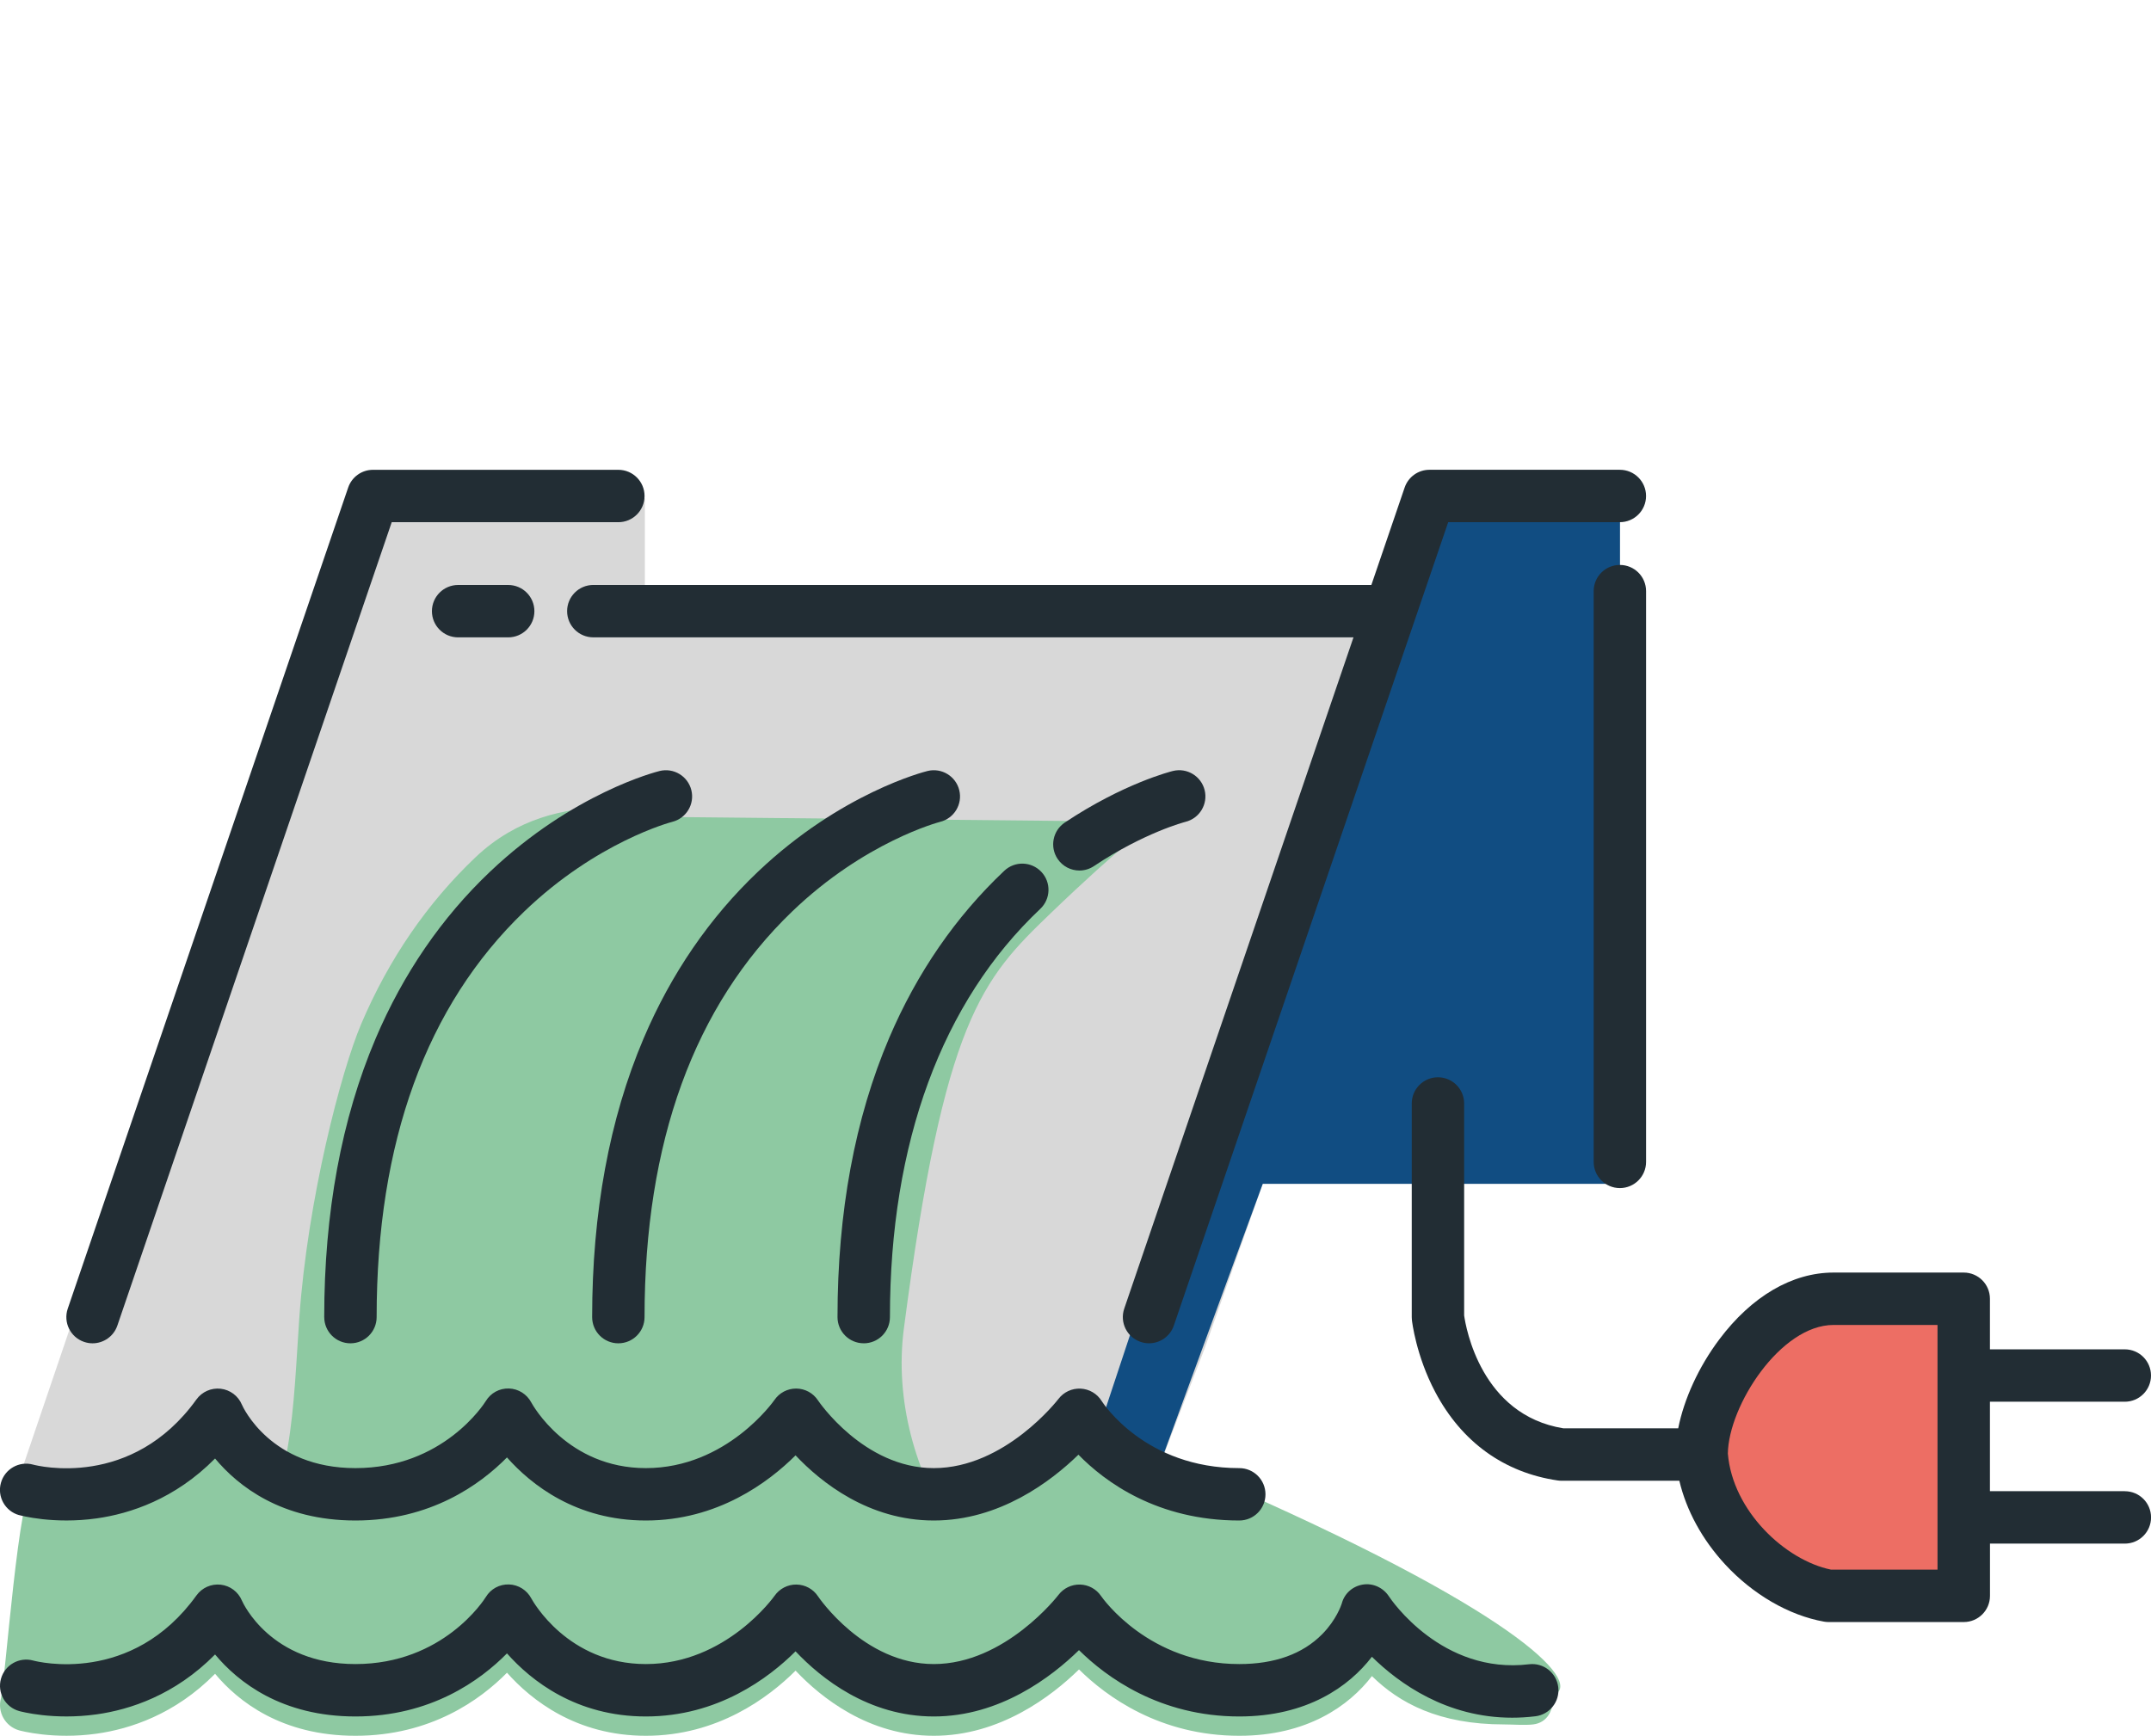
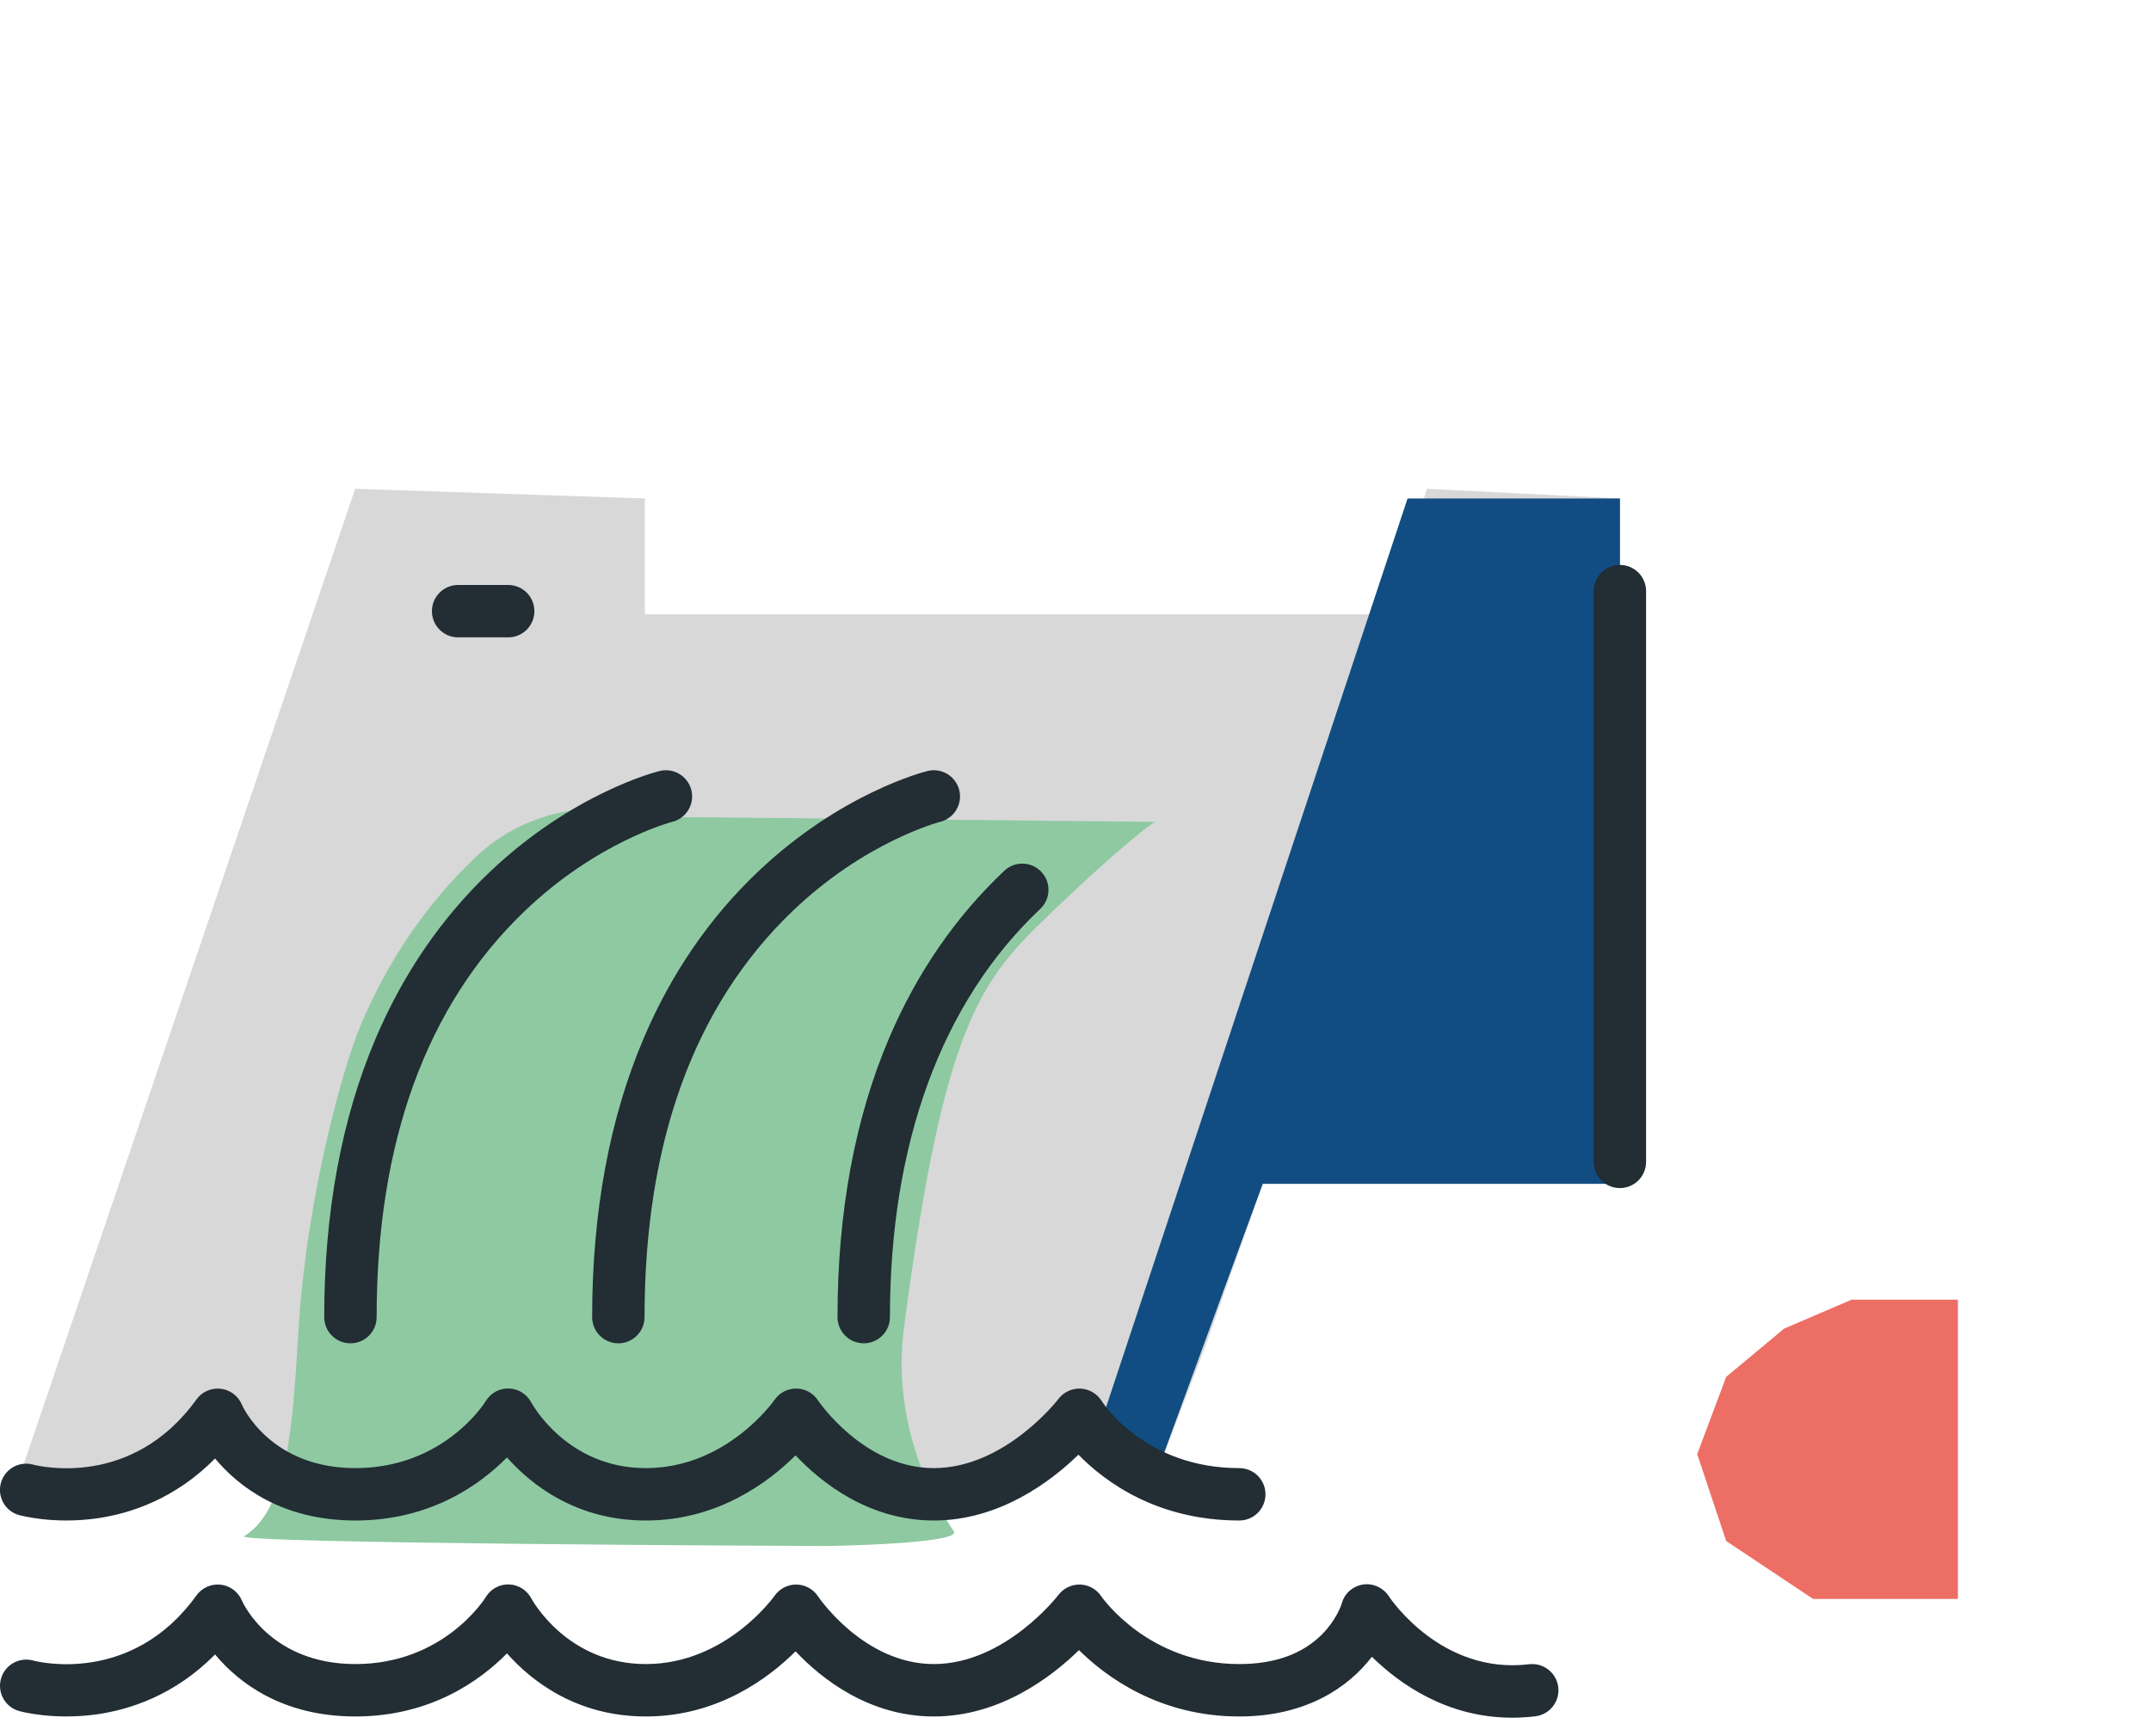
<svg xmlns="http://www.w3.org/2000/svg" enable-background="new 0 0 100 80.709" height="80.709" viewBox="0 0 100 80.709" width="100">
  <path d="m56.013 62.676 2.693-7.63h16.608v-31.868l-8.977-.449-1.795 5.835h-34.562v-5.386l-13.466-.449-15.71 46.232c3.784.737 6.839-.167 8.977-3.142l6.733 3.142 5.948-2.49 7.518 2.49 4.937-1.347 2.244-2.244 3.591 4.04 4.937-.449 4.489-2.693 3.591 2.244z" fill="#d8d8d8" />
  <path d="m75.313 55.046v-31.868h-9.875l-14.249 42.954 2.579 2.38 4.937-13.466z" fill="#114d82" />
  <g fill="#222d34">
-     <path d="m3.909 62.395c.13.045.263.066.394.066.507 0 .98-.319 1.153-.825l12.755-37.355h10.536c.673 0 1.218-.545 1.218-1.218 0-.673-.545-1.218-1.218-1.218h-11.407c-.521 0-.984.331-1.153.825l-13.037 38.179c-.217.637.122 1.329.759 1.546z" />
    <path d="m75.308 26.268c-.673 0-1.218.545-1.218 1.218v26.539c0 .673.545 1.218 1.218 1.218s1.218-.545 1.218-1.218v-26.539c0-.673-.545-1.218-1.218-1.218z" />
-     <path d="m27.583 27.199c-.673 0-1.218.545-1.218 1.218 0 .673.545 1.218 1.218 1.218h35.341l-10.658 31.213c-.217.637.122 1.329.759 1.546.13.045.263.066.394.066.507 0 .98-.319 1.153-.825l12.755-37.355h7.98c.673 0 1.218-.545 1.218-1.218 0-.673-.545-1.218-1.218-1.218h-8.852c-.521 0-.984.331-1.153.825l-1.547 4.53h-36.173z" />
    <path d="m23.626 29.636c.673 0 1.218-.545 1.218-1.218 0-.673-.545-1.218-1.218-1.218h-2.328c-.673 0-1.218.545-1.218 1.218 0 .673.545 1.218 1.218 1.218z" />
  </g>
  <path d="m31.326 37.989c-.163.04-5.355-1.793-9.212 1.865-2.251 2.135-4.042 4.747-5.324 7.764-.929 2.186-2.487 8.134-2.875 13.663-.274 3.904-.319 8.801-2.563 10.147-.577.346 26.261.458 26.934.458s6.43-.123 6.056-.682c-1.795-2.693-2.754-6.114-2.321-9.428 1.873-14.361 3.627-16.238 6.81-19.298 3.377-3.246 4.797-4.247 4.864-4.264" fill="#8ec9a2" />
  <path d="m40.155 62.461c.673 0 1.218-.545 1.218-1.218 0-8.104 2.417-14.667 6.989-18.982.489-.462.512-1.233.05-1.722-.462-.489-1.233-.512-1.722-.05-2.261 2.133-4.061 4.747-5.35 7.767-1.595 3.738-2.404 8.107-2.404 12.986 0.0.673.545 1.218 1.218 1.218z" fill="#222d34" />
-   <path d="m56.004 36.74c-.161-.653-.821-1.052-1.474-.892-.093.023-2.301.579-5.026 2.398-.56.374-.71 1.13-.337 1.689.235.352.621.542 1.014.542.232 0 .467-.066.675-.205 2.335-1.558 4.225-2.051 4.259-2.059.651-.162 1.049-.821.889-1.473z" fill="#222d34" />
  <path d="m28.747 62.461c.673 0 1.218-.545 1.218-1.218 0-8.138 2.308-14.482 6.859-18.858 3.377-3.246 6.816-4.154 6.883-4.171.652-.162 1.05-.821.889-1.473-.161-.653-.821-1.052-1.474-.892-.162.04-4.024 1.021-7.88 4.679-2.251 2.135-4.042 4.747-5.324 7.764-1.585 3.73-2.389 8.087-2.389 12.951-0.0.673.545 1.218 1.218 1.218z" fill="#222d34" />
  <path d="m15.074 61.243c0 .673.545 1.218 1.218 1.218.673 0 1.218-.545 1.218-1.218 0-8.138 2.308-14.482 6.859-18.858 3.377-3.246 6.816-4.154 6.883-4.171.652-.162 1.05-.821.889-1.473-.161-.653-.821-1.052-1.474-.892-.163.04-4.024 1.021-7.881 4.679-2.251 2.135-4.042 4.747-5.324 7.764-1.585 3.73-2.389 8.087-2.389 12.951z" fill="#222d34" />
-   <path d="m57.615 69.296c-4.187 0-6.34-3.04-6.426-3.164-.22-.325-.584-.522-.976-.533-.394-.01-.767.17-1.004.482-.024.032-2.482 3.215-5.795 3.215-3.258 0-5.363-3.119-5.382-3.147-.221-.339-.598-.544-1.003-.55-.403-.007-.788.192-1.019.524-.022.032-2.252 3.173-5.982 3.173-3.63 0-5.26-2.93-5.324-3.049-.205-.388-.601-.64-1.04-.653-.44-.015-.849.208-1.076.584-.079.127-1.985 3.118-6.062 3.118-3.942 0-5.229-2.838-5.278-2.95-.17-.407-.547-.691-.985-.741-.44-.05-.87.141-1.128.499-3.01 4.184-7.389 3.083-7.593 3.028-.647-.177-1.316 9.178-1.496 9.825-.181.648.198 1.32.846 1.501.064.018 1.599.436 3.607.153 1.542-.218 3.633-.892 5.5-2.784 1.069 1.282 3.092 2.883 6.526 2.883 3.501 0 5.807-1.676 7.045-2.933 1.127 1.271 3.221 2.933 6.458 2.933 3.334 0 5.703-1.777 6.958-3.029 1.188 1.258 3.4 3.029 6.428 3.029 3.078 0 5.48-1.843 6.749-3.085 1.269 1.255 3.754 3.085 7.452 3.085 3.148 0 5.101-1.388 6.166-2.776 1.27 1.249 3.107 2.249 6.147 2.248.349 0 .976.045 1.347 0 .668-.08.978-.679.898-1.347 1.484-.47-1.195-3.621-14.557-9.539z" fill="#8ec9a2" />
  <path d="m.891 70.448c.064.018 1.599.436 3.607.153 1.542-.218 3.633-.892 5.5-2.784 1.069 1.282 3.092 2.883 6.526 2.883 3.5 0 5.807-1.676 7.045-2.933 1.127 1.271 3.221 2.933 6.458 2.933 3.334 0 5.703-1.777 6.958-3.029 1.188 1.258 3.4 3.029 6.428 3.029 3.058 0 5.448-1.819 6.723-3.06 1.238 1.266 3.666 3.06 7.478 3.06.673 0 1.218-.545 1.218-1.218 0-.673-.545-1.218-1.218-1.218-4.366 0-6.321-3-6.398-3.121-.211-.342-.578-.556-.979-.575-.401-.02-.787.161-1.03.481-.024.032-2.482 3.215-5.795 3.215-3.258 0-5.363-3.119-5.382-3.147-.222-.341-.6-.548-1.007-.552-.004-0-.009-0-.013-0-.402 0-.778.198-1.005.53-.022.032-2.212 3.169-5.979 3.169-3.63 0-5.26-2.93-5.324-3.049-.205-.388-.601-.64-1.04-.653-.439-.015-.849.208-1.076.584-.079.127-1.985 3.118-6.062 3.118-3.942 0-5.229-2.838-5.278-2.95-.17-.407-.547-.691-.986-.741-.438-.05-.87.141-1.128.499-3.009 4.183-7.386 3.084-7.593 3.029-.647-.178-1.316.201-1.496.848-.181.648.198 1.32.846 1.501z" fill="#222d34" />
  <path d="m71.088 77.384c-4.052.488-6.42-3.009-6.516-3.155-.265-.406-.742-.63-1.22-.549-.476.08-.856.42-.975.887-.023.071-.254.758-.909 1.42-.91.921-2.207 1.388-3.854 1.388-4.187 0-6.34-3.04-6.426-3.164-.22-.325-.584-.522-.976-.533-.394-.01-.767.17-1.004.482-.024.032-2.482 3.215-5.795 3.215-3.258 0-5.363-3.119-5.382-3.147-.221-.339-.598-.544-1.003-.55-.403-.007-.788.192-1.019.524-.022.032-2.252 3.173-5.982 3.173-3.63 0-5.26-2.93-5.324-3.049-.205-.388-.601-.64-1.04-.653-.44-.015-.849.208-1.076.584-.079.127-1.985 3.118-6.062 3.118-3.942 0-5.229-2.838-5.278-2.95-.17-.407-.547-.691-.985-.741-.44-.05-.87.141-1.128.499-3.01 4.184-7.389 3.083-7.593 3.028-.647-.177-1.316.201-1.496.848-.181.648.198 1.32.846 1.501.064.018 1.599.436 3.607.153 1.542-.218 3.633-.892 5.5-2.784 1.069 1.282 3.092 2.883 6.526 2.883 3.501 0 5.807-1.676 7.045-2.933 1.127 1.271 3.221 2.933 6.458 2.933 3.334 0 5.703-1.777 6.958-3.029 1.188 1.258 3.4 3.029 6.428 3.029 3.078 0 5.48-1.843 6.749-3.085 1.269 1.255 3.754 3.085 7.452 3.085 3.148 0 5.101-1.388 6.166-2.776 1.27 1.249 3.48 2.833 6.52 2.833.349 0 .709-.021 1.079-.066.668-.08 1.144-.687 1.064-1.355-.08-.668-.687-1.144-1.355-1.064z" fill="#222d34" />
  <path d="m91.023 60.432v13.914h-6.733l-4.04-2.693-1.347-4.04 1.347-3.591 2.693-2.244 3.142-1.347z" fill="#ed6e64" />
-   <path d="m98.782 69.337h-6.27v-4.16h6.27c.673 0 1.218-.545 1.218-1.218 0-.673-.545-1.218-1.218-1.218h-6.27v-2.352c0-.673-.545-1.218-1.218-1.218h-6.053c-1.922 0-3.809 1.104-5.313 3.11-.958 1.277-1.639 2.773-1.908 4.133h-5.335c-3.837-.619-4.539-4.696-4.617-5.249v-9.856c0-.673-.545-1.218-1.218-1.218s-1.218.545-1.218 1.218v9.934c0 .045.002.089.007.133.007.067.191 1.66 1.085 3.35 1.23 2.325 3.198 3.746 5.692 4.112.058.009.117.013.177.013h5.479c.328 1.384 1.061 2.733 2.126 3.887 1.293 1.401 2.968 2.372 4.597 2.664.071.013.143.019.215.019h6.286c.673 0 1.218-.545 1.218-1.218v-2.429h6.27c.673 0 1.218-.545 1.218-1.218 0-.673-.545-1.218-1.218-1.218zm-8.707 3.647h-4.952c-2.12-.436-4.572-2.721-4.795-5.396.031-2.219 2.443-5.981 4.912-5.981h4.835v11.377z" fill="#222d34" />
</svg>